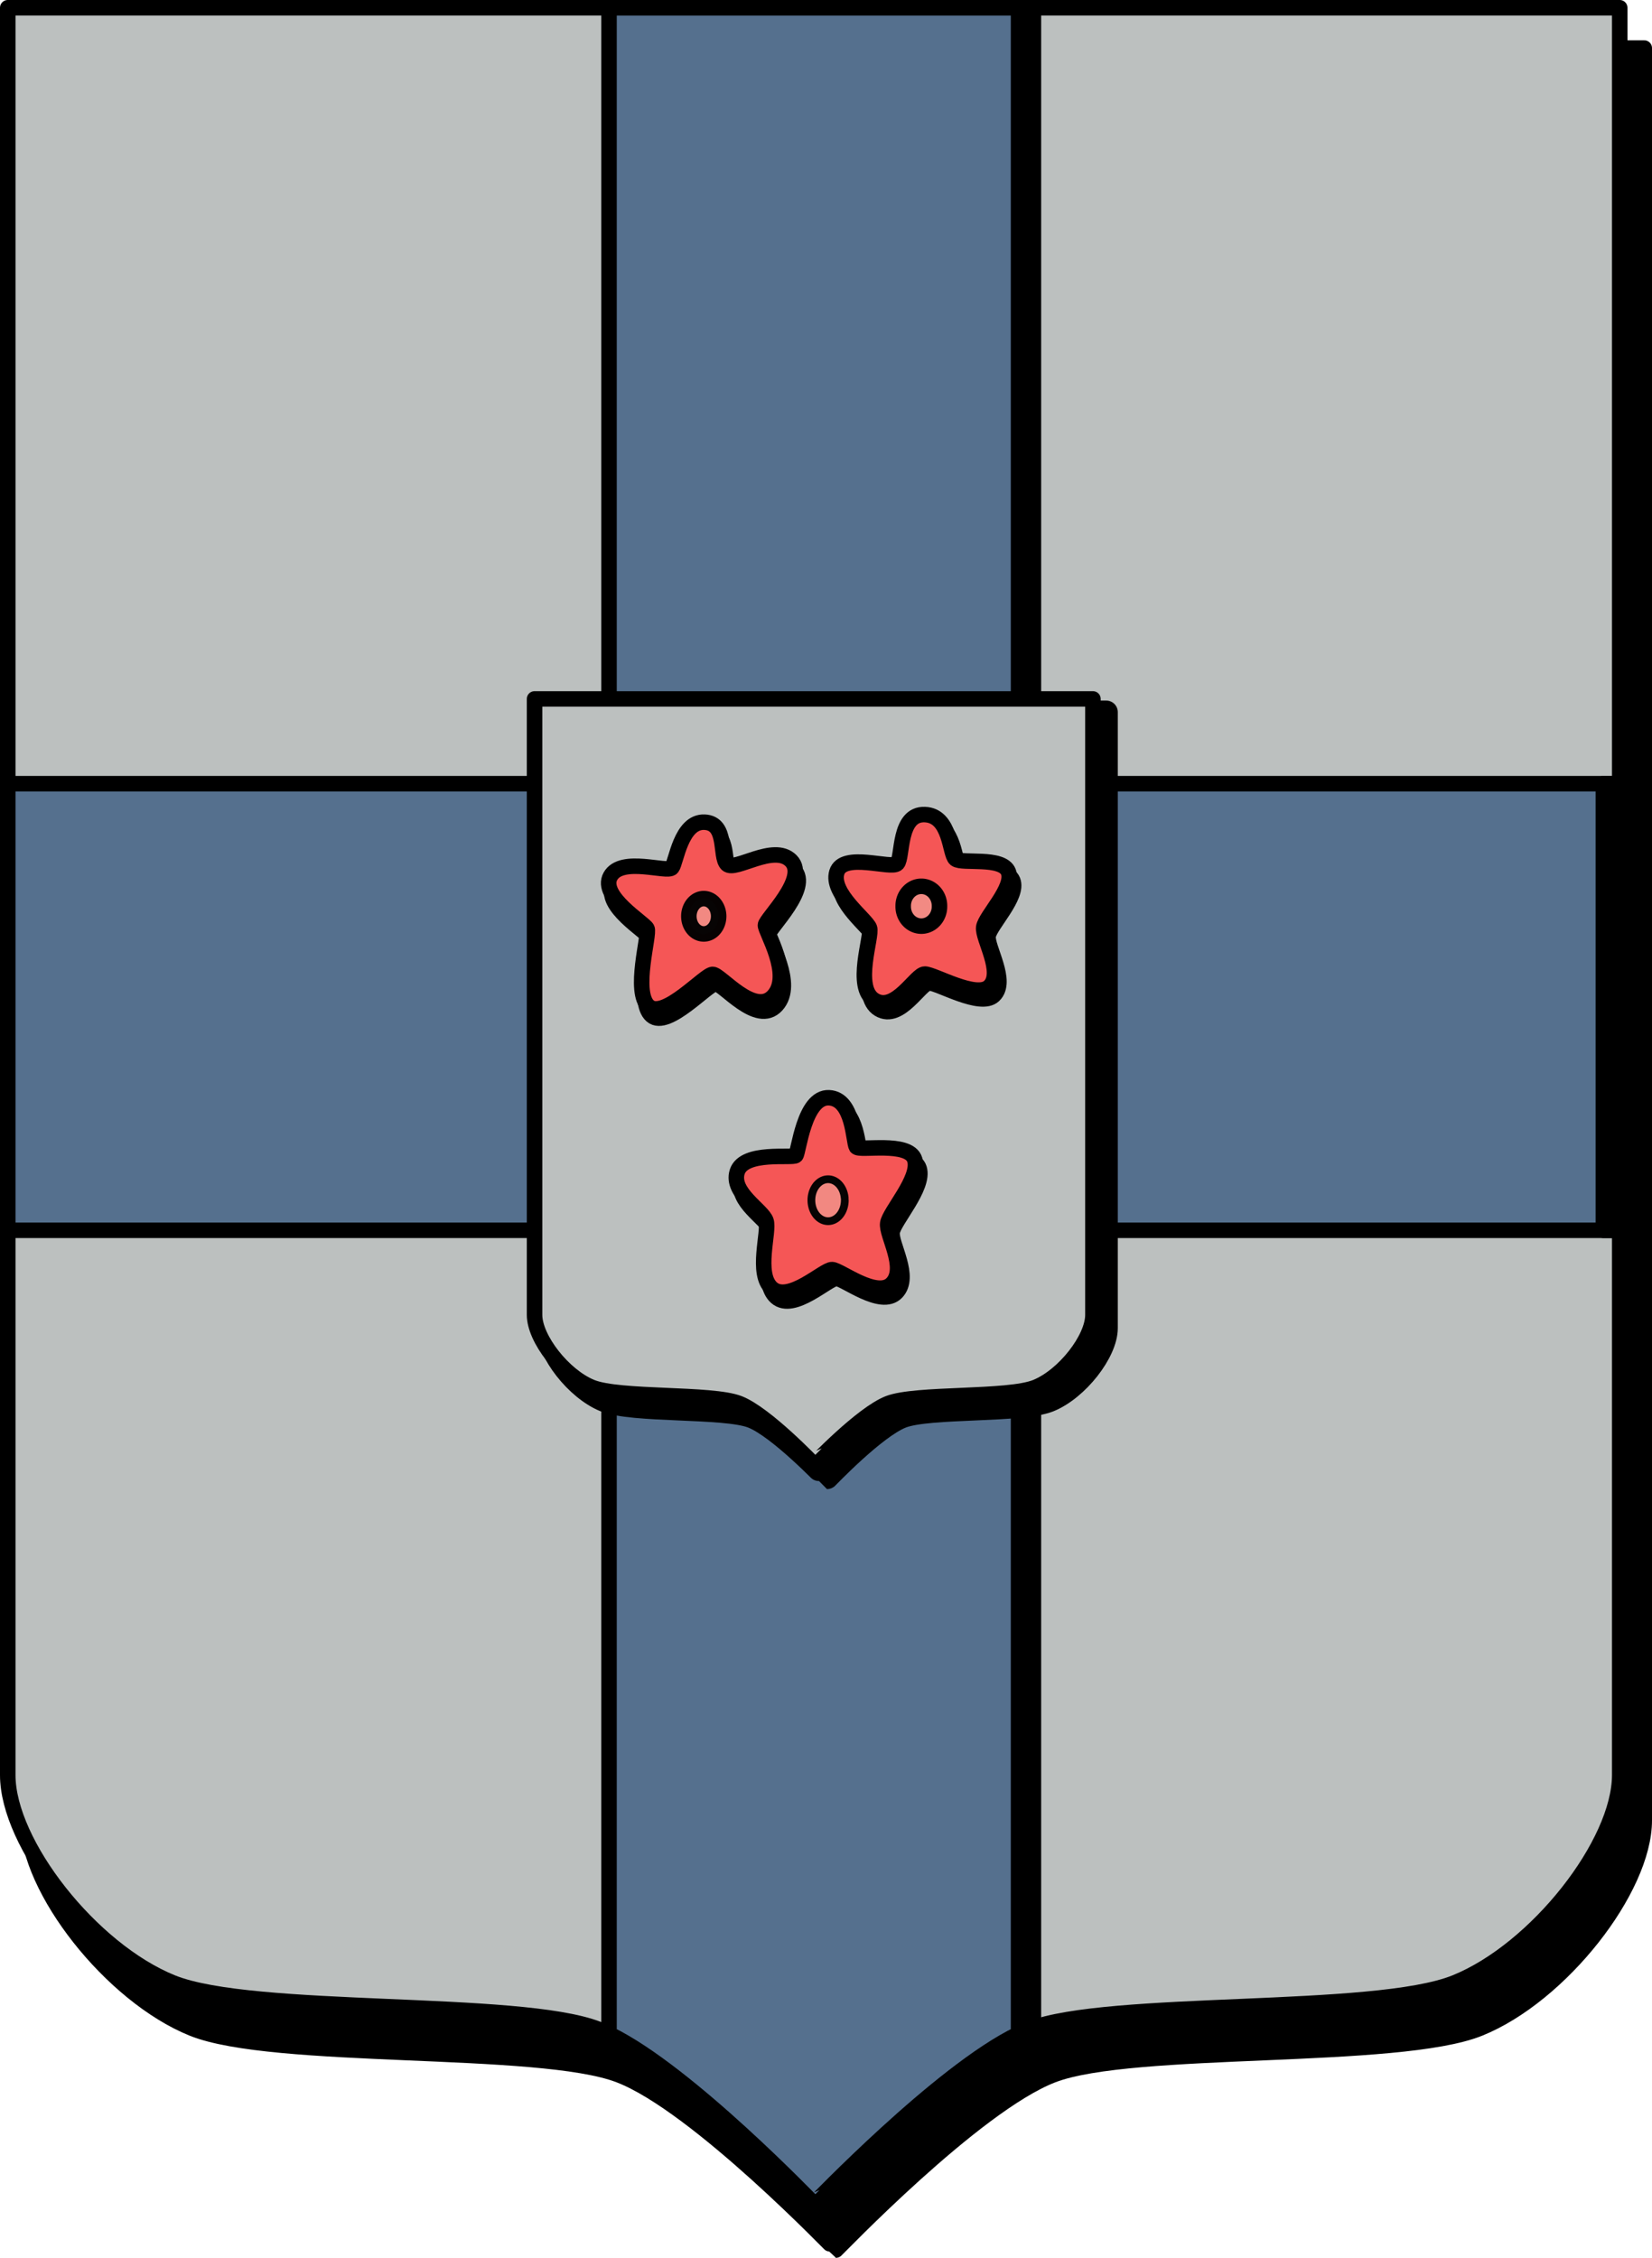
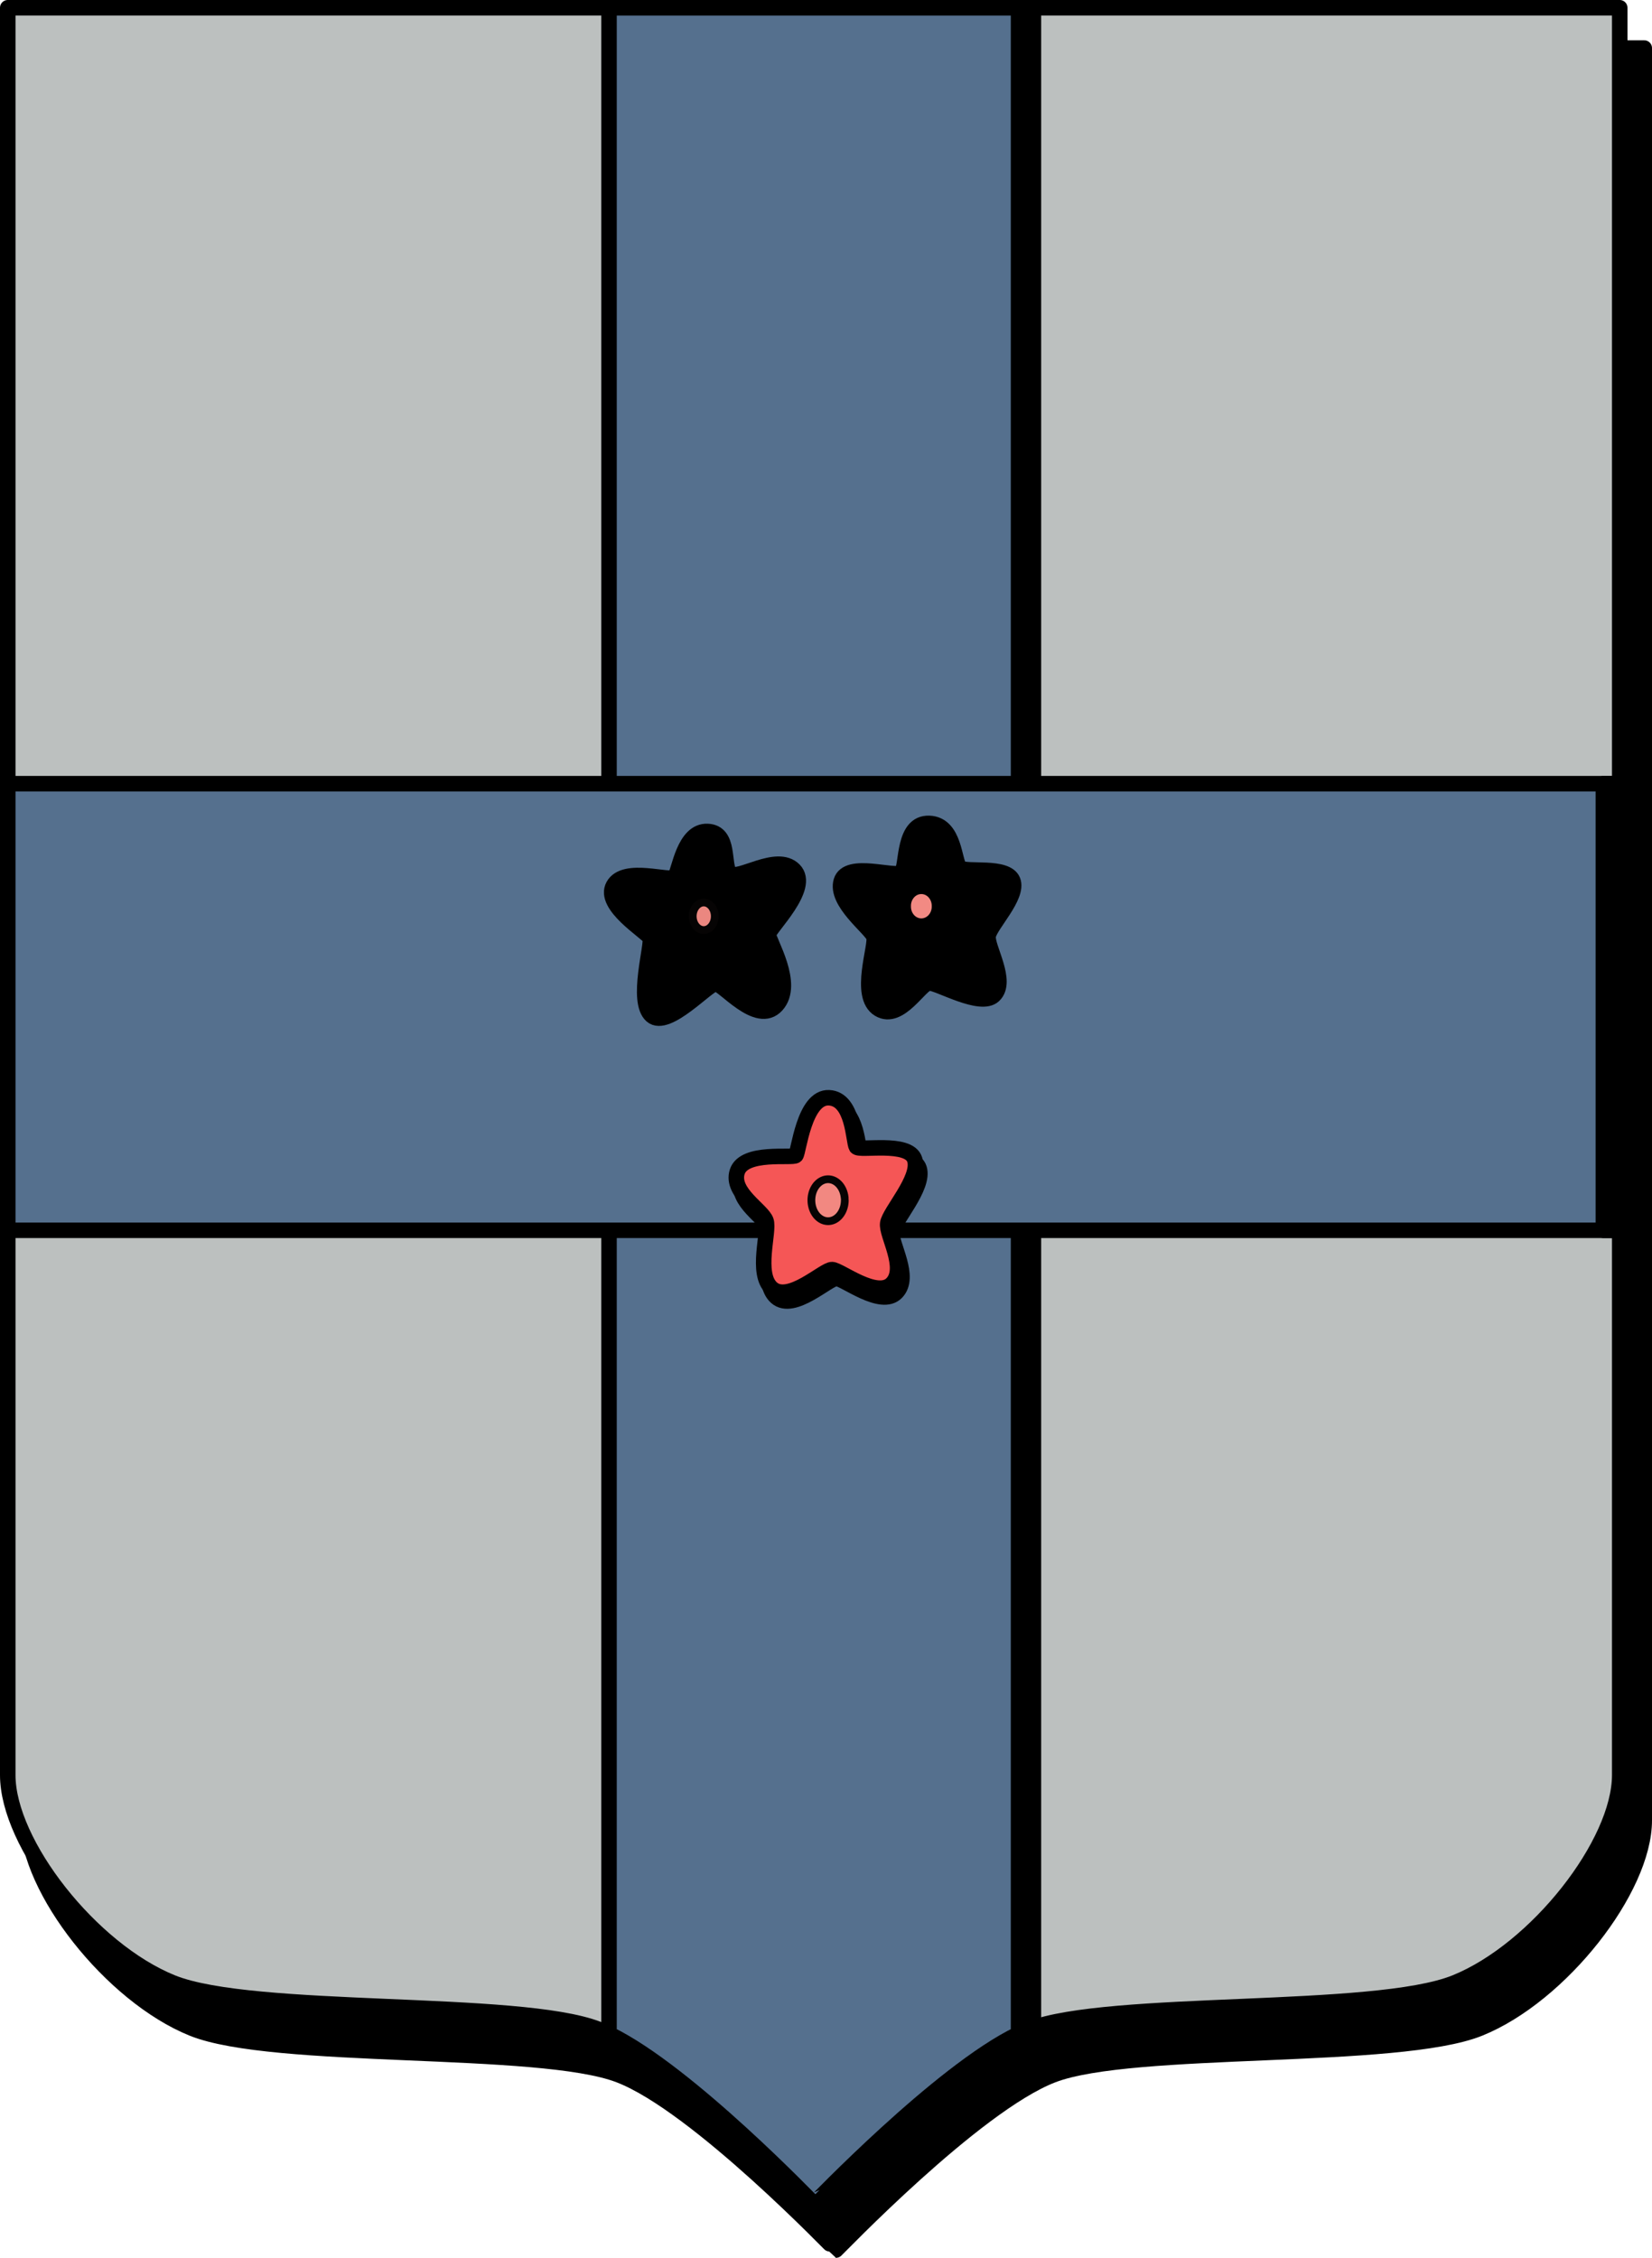
<svg xmlns="http://www.w3.org/2000/svg" xmlns:ns1="http://sodipodi.sourceforge.net/DTD/sodipodi-0.dtd" xmlns:ns2="http://www.inkscape.org/namespaces/inkscape" id="svg2" ns1:version="0.32" ns2:version="0.46" width="213.037" height="291.156" ns1:docname="coat_of_arms_moregem.svg" ns2:output_extension="org.inkscape.output.svg.inkscape" version="1.0">
  <defs id="defs5">
    <ns2:path-effect effect="curvestitching" id="path-effect2493" strokepath="M 280,797.362 L 530,797.362 " count="5" prop_scale="1" />
    <ns2:perspective ns1:type="inkscape:persp3d" ns2:vp_x="0 : 526.18109 : 1" ns2:vp_y="0 : 1000 : 0" ns2:vp_z="744.09448 : 526.18109 : 1" ns2:persp3d-origin="372.04724 : 350.78739 : 1" id="perspective9" />
    <ns2:perspective id="perspective2463" ns2:persp3d-origin="372.04724 : 350.78739 : 1" ns2:vp_z="744.09448 : 526.18109 : 1" ns2:vp_y="0 : 1000 : 0" ns2:vp_x="0 : 526.18109 : 1" ns1:type="inkscape:persp3d" />
    <ns2:perspective id="perspective2473" ns2:persp3d-origin="372.04724 : 350.78739 : 1" ns2:vp_z="744.09448 : 526.18109 : 1" ns2:vp_y="0 : 1000 : 0" ns2:vp_x="0 : 526.18109 : 1" ns1:type="inkscape:persp3d" />
  </defs>
  <ns1:namedview ns2:window-height="974" ns2:window-width="1280" ns2:pageshadow="2" ns2:pageopacity="0.0" guidetolerance="10.0" gridtolerance="10.0" objecttolerance="10.0" borderopacity="1.0" bordercolor="#666666" pagecolor="#ffffff" id="base" showgrid="true" ns2:snap-guide="true" ns2:object-nodes="false" ns2:zoom="1.2417145" ns2:cx="203.21513" ns2:cy="142.57111" ns2:window-x="0" ns2:window-y="14" ns2:current-layer="svg2">
    <ns2:grid type="xygrid" id="grid2481" visible="true" enabled="false" />
  </ns1:namedview>
  <path ns1:nodetypes="ccssscssscc" d="M 107.803,6.195 L 3.569,6.195 C 3.569,6.195 3.569,217.671 3.569,234.749 C 3.569,243.602 14.34,257.334 24.817,261.575 C 35.294,265.817 69.603,263.624 79.88,267.592 C 89.909,271.464 107.741,290.156 107.803,290.156 C 107.866,290.156 125.698,271.464 135.726,267.592 C 146.004,263.624 180.312,265.817 190.789,261.575 C 201.266,257.334 212.037,243.602 212.037,234.749 C 212.037,217.671 212.037,6.195 212.037,6.195 L 107.803,6.195 z" style="fill:#000000;fill-opacity:1;stroke:#000000;stroke-width:2;stroke-linecap:round;stroke-linejoin:round;stroke-miterlimit:4;stroke-dasharray:none;stroke-opacity:1" id="path3259" />
  <path id="rect2469" style="fill:#bcc0bf;fill-opacity:1;stroke:#000000;stroke-width:2;stroke-linecap:round;stroke-linejoin:round;stroke-miterlimit:4;stroke-dasharray:none;stroke-opacity:1" d="M 104.938,1 L 1,1 C 1,1 1,211.877 1,228.906 C 1,237.734 11.74,251.427 22.188,255.656 C 32.635,259.886 66.846,257.699 77.094,261.656 C 87.094,265.517 104.875,284.156 104.938,284.156 C 105,284.156 122.781,265.517 132.781,261.656 C 143.029,257.699 177.24,259.886 187.688,255.656 C 198.135,251.427 208.875,237.734 208.875,228.906 C 208.875,211.877 208.875,1 208.875,1 L 104.938,1 z" ns1:nodetypes="ccssscssscc" />
  <path id="path3261" d="M 80.952,1.005 L 80.952,262.286 C 91.124,267.197 107.299,284.161 107.359,284.161 C 107.418,284.161 123.594,267.197 133.765,262.286 L 133.765,1.005 L 107.359,1.005 L 80.952,1.005 z" style="fill:#000000;fill-opacity:1;stroke:#000000;stroke-width:1;stroke-linecap:round;stroke-linejoin:round;stroke-miterlimit:4;stroke-dasharray:none;stroke-opacity:1" />
  <path style="fill:#55708e;fill-opacity:1;stroke:#000000;stroke-width:2;stroke-linecap:round;stroke-linejoin:round;stroke-miterlimit:4;stroke-dasharray:none;stroke-opacity:1" d="M 78.536,1.005 L 78.536,262.286 C 88.707,267.197 104.883,284.161 104.942,284.161 C 105.002,284.161 121.177,267.197 131.349,262.286 L 131.349,1.005 L 104.942,1.005 L 78.536,1.005 z" id="path3189" />
  <path style="fill:#55708e;fill-opacity:1;stroke:#000000;stroke-width:2;stroke-linecap:round;stroke-linejoin:round;stroke-miterlimit:4;stroke-dasharray:none;stroke-opacity:1" d="M 1,101.057 C 1,128.136 1,133.866 1,158.651 L 208.875,158.651 C 208.875,133.866 208.875,128.136 208.875,101.057 L 1,101.057 z" id="rect3424" />
-   <path id="path3263" style="fill:#000000;fill-opacity:1;stroke:#000000;stroke-width:3;stroke-linecap:round;stroke-linejoin:round;stroke-miterlimit:4;stroke-dasharray:none;stroke-opacity:1" d="M 106.646,91.836 L 70.644,91.836 C 70.644,91.836 70.644,165.333 70.644,171.268 C 70.644,174.345 74.364,179.117 77.983,180.592 C 81.601,182.066 93.451,181.304 97.001,182.683 C 100.465,184.028 106.624,190.525 106.646,190.525 C 106.668,190.525 112.827,184.028 116.29,182.683 C 119.84,181.304 131.69,182.066 135.309,180.592 C 138.928,179.117 142.648,174.345 142.648,171.268 C 142.648,165.333 142.648,91.836 142.648,91.836 L 106.646,91.836 z" ns1:nodetypes="ccssscssscc" />
-   <path ns1:nodetypes="ccssscssscc" d="M 104.938,90.128 L 68.935,90.128 C 68.935,90.128 68.935,163.625 68.935,169.56 C 68.935,172.637 72.656,177.409 76.274,178.883 C 79.893,180.357 91.743,179.595 95.293,180.974 C 98.757,182.32 104.916,188.816 104.938,188.816 C 104.959,188.816 111.118,182.32 114.582,180.974 C 118.132,179.595 129.982,180.357 133.601,178.883 C 137.219,177.409 140.94,172.637 140.94,169.56 C 140.94,163.625 140.94,90.128 140.94,90.128 L 104.938,90.128 z" style="fill:#bcc0bf;fill-opacity:1;stroke:#000000;stroke-width:2;stroke-linecap:round;stroke-linejoin:round;stroke-miterlimit:4;stroke-dasharray:none;stroke-opacity:1" id="path3314" />
  <path ns1:nodetypes="czzzzzzzzzz" id="path3269" d="M 91.245,107.22 C 94.238,107.351 93.143,111.631 94.143,112.631 C 95.143,113.631 100.167,109.937 102.395,112.178 C 104.674,114.469 99.14,119.685 99.095,120.492 C 99.051,121.297 102.624,126.9 100.143,129.631 C 97.66,132.365 93.289,126.844 92.289,126.844 C 91.289,126.844 86.07,132.727 84.043,130.97 C 81.934,129.141 84.216,121.68 83.824,120.937 C 83.42,120.172 77.687,116.769 79.105,114.199 C 80.534,111.608 86.471,113.813 87.043,113.084 C 87.59,112.386 88.18,107.087 91.245,107.22 z" style="fill:#000000;fill-opacity:1;stroke:#000000;stroke-width:2;stroke-linecap:round;stroke-linejoin:round;stroke-miterlimit:4;stroke-dasharray:none;stroke-opacity:1" />
-   <path style="fill:#f55656;fill-opacity:1;stroke:#000000;stroke-width:2;stroke-linecap:round;stroke-linejoin:round;stroke-miterlimit:4;stroke-dasharray:none;stroke-opacity:1" d="M 90.855,106.026 C 93.849,106.156 92.754,110.436 93.754,111.436 C 94.754,112.436 99.778,108.743 102.006,110.983 C 104.284,113.274 98.751,118.491 98.706,119.297 C 98.661,120.103 102.235,125.705 99.754,128.436 C 97.271,131.17 92.9,125.65 91.9,125.65 C 90.9,125.65 85.68,131.532 83.654,129.775 C 81.545,127.946 83.827,120.486 83.434,119.742 C 83.031,118.977 77.298,115.575 78.715,113.005 C 80.144,110.414 86.082,112.619 86.653,111.889 C 87.2,111.191 87.791,105.892 90.855,106.026 z" id="path3493" ns1:nodetypes="czzzzzzzzzz" />
  <path ns1:type="arc" style="opacity:0.97;fill:#f28b84;fill-opacity:1;stroke:#000000;stroke-width:2;stroke-linecap:round;stroke-linejoin:round;stroke-miterlimit:4;stroke-dasharray:none;stroke-opacity:1" id="path3532" ns1:cx="341.17776" ns1:cy="442.64841" ns1:rx="1.9219277" ns1:ry="2.278888" d="M 343.1,442.648 A 1.922,2.279 0 1 1 339.256,442.648 A 1.922,2.279 0 1 1 343.1,442.648 z" transform="translate(-250.424,-324.491)" />
  <path style="fill:#000000;fill-opacity:1;stroke:#000000;stroke-width:2;stroke-linecap:round;stroke-linejoin:round;stroke-miterlimit:4;stroke-dasharray:none;stroke-opacity:1" d="M 119.83,106.182 C 123.208,106.309 122.998,111.276 123.797,111.915 C 124.632,112.584 129.819,111.554 130.607,113.565 C 131.403,115.599 127.648,119.28 127.43,120.7 C 127.211,122.129 130.072,126.56 128.154,128.368 C 126.451,129.973 121.051,126.769 119.836,126.749 C 118.691,126.729 116.064,131.758 113.349,130.132 C 110.582,128.475 113.101,121.848 112.691,120.789 C 112.257,119.667 107.677,116.333 108.482,113.635 C 109.281,110.957 115.544,113.303 116.282,112.488 C 117.014,111.68 116.381,106.053 119.83,106.182 z" id="path3271" ns1:nodetypes="czzzzzzzzzz" />
-   <path ns1:nodetypes="czzzzzzzzzz" id="path3534" d="M 119.261,105.043 C 122.639,105.17 122.428,110.137 123.228,110.777 C 124.063,111.445 129.25,110.415 130.037,112.426 C 130.834,114.46 127.078,118.141 126.861,119.561 C 126.642,120.991 129.503,125.421 127.584,127.229 C 125.881,128.834 120.482,125.63 119.266,125.61 C 118.122,125.59 115.494,130.619 112.78,128.994 C 110.013,127.337 112.531,120.709 112.122,119.65 C 111.688,118.528 107.107,115.195 107.912,112.496 C 108.711,109.818 114.975,112.164 115.713,111.349 C 116.445,110.541 115.812,104.914 119.261,105.043 z" style="fill:#f55656;fill-opacity:1;stroke:#000000;stroke-width:2;stroke-linecap:round;stroke-linejoin:round;stroke-miterlimit:4;stroke-dasharray:none;stroke-opacity:1" />
  <path ns1:type="arc" style="fill:#f28a83;fill-opacity:1;stroke:#000000;stroke-width:2;stroke-linecap:round;stroke-linejoin:round;stroke-miterlimit:4;stroke-dasharray:none;stroke-opacity:1" id="path3538" ns1:cx="367.81302" ns1:cy="441.21121" ns1:rx="2.3405139" ns1:ry="2.5166817" d="M 370.154,441.211 A 2.341,2.517 0 1 1 365.473,441.211 A 2.341,2.517 0 1 1 370.154,441.211 z" transform="translate(-249,-324.349)" />
  <path style="fill:#000000;fill-opacity:1;stroke:#000000;stroke-width:2;stroke-linecap:round;stroke-linejoin:round;stroke-miterlimit:4;stroke-dasharray:none;stroke-opacity:1" d="M 107.481,142.7 C 110.655,142.859 110.596,148.371 111.007,149.034 C 111.373,149.622 117.778,148.247 118.532,150.688 C 119.276,153.099 115.266,157.403 115.048,158.895 C 114.829,160.395 117.582,164.654 115.592,166.675 C 113.638,168.661 108.925,164.912 107.881,164.858 C 106.831,164.804 102.325,169.231 100.106,167.275 C 97.963,165.386 99.828,159.963 99.354,158.568 C 98.873,157.153 94.788,154.939 95.638,152.255 C 96.508,149.506 102.791,150.556 103.196,150.143 C 103.563,149.767 104.24,142.538 107.481,142.7 z" id="path3273" ns1:nodetypes="czzzzzzzzzz" />
  <path ns1:nodetypes="czzzzzzzzzz" id="path3540" d="M 106.912,141.561 C 110.085,141.72 110.026,147.232 110.438,147.895 C 110.803,148.483 117.208,147.108 117.962,149.549 C 118.707,151.96 114.696,156.264 114.479,157.756 C 114.26,159.256 117.013,163.515 115.023,165.536 C 113.068,167.522 108.355,163.773 107.311,163.719 C 106.261,163.665 101.755,168.092 99.537,166.136 C 97.394,164.247 99.258,158.824 98.785,157.429 C 98.304,156.014 94.219,153.8 95.069,151.116 C 95.939,148.367 102.222,149.417 102.626,149.004 C 102.993,148.628 103.67,141.399 106.912,141.561 z" style="fill:#f55656;fill-opacity:1;stroke:#000000;stroke-width:2;stroke-linecap:round;stroke-linejoin:round;stroke-miterlimit:4;stroke-dasharray:none;stroke-opacity:1" />
  <path ns1:open="true" ns1:end="6.1840957" ns1:start="0" ns1:type="arc" style="opacity:0.97;fill:#f28a83;fill-opacity:1;stroke:#000000;stroke-width:1;stroke-linecap:round;stroke-linejoin:round;stroke-miterlimit:4;stroke-dasharray:none;stroke-opacity:1" id="path3542" ns1:cx="355.78796" ns1:cy="479.20062" ns1:rx="2.1532707" ns1:ry="2.7049353" d="M 357.941,479.201 A 2.153,2.705 0 1 1 357.931,478.933" transform="translate(-249,-324.42)" />
  <path id="path3267" d="M 206.764,101.057 C 206.764,128.136 206.764,133.866 206.764,158.651 L 208.875,158.651 C 208.875,133.866 208.875,128.136 208.875,101.057 L 206.764,101.057 z" style="fill:#000000;fill-opacity:1;stroke:#000000;stroke-width:2;stroke-linecap:round;stroke-linejoin:round;stroke-miterlimit:4;stroke-dasharray:none;stroke-opacity:1" />
</svg>